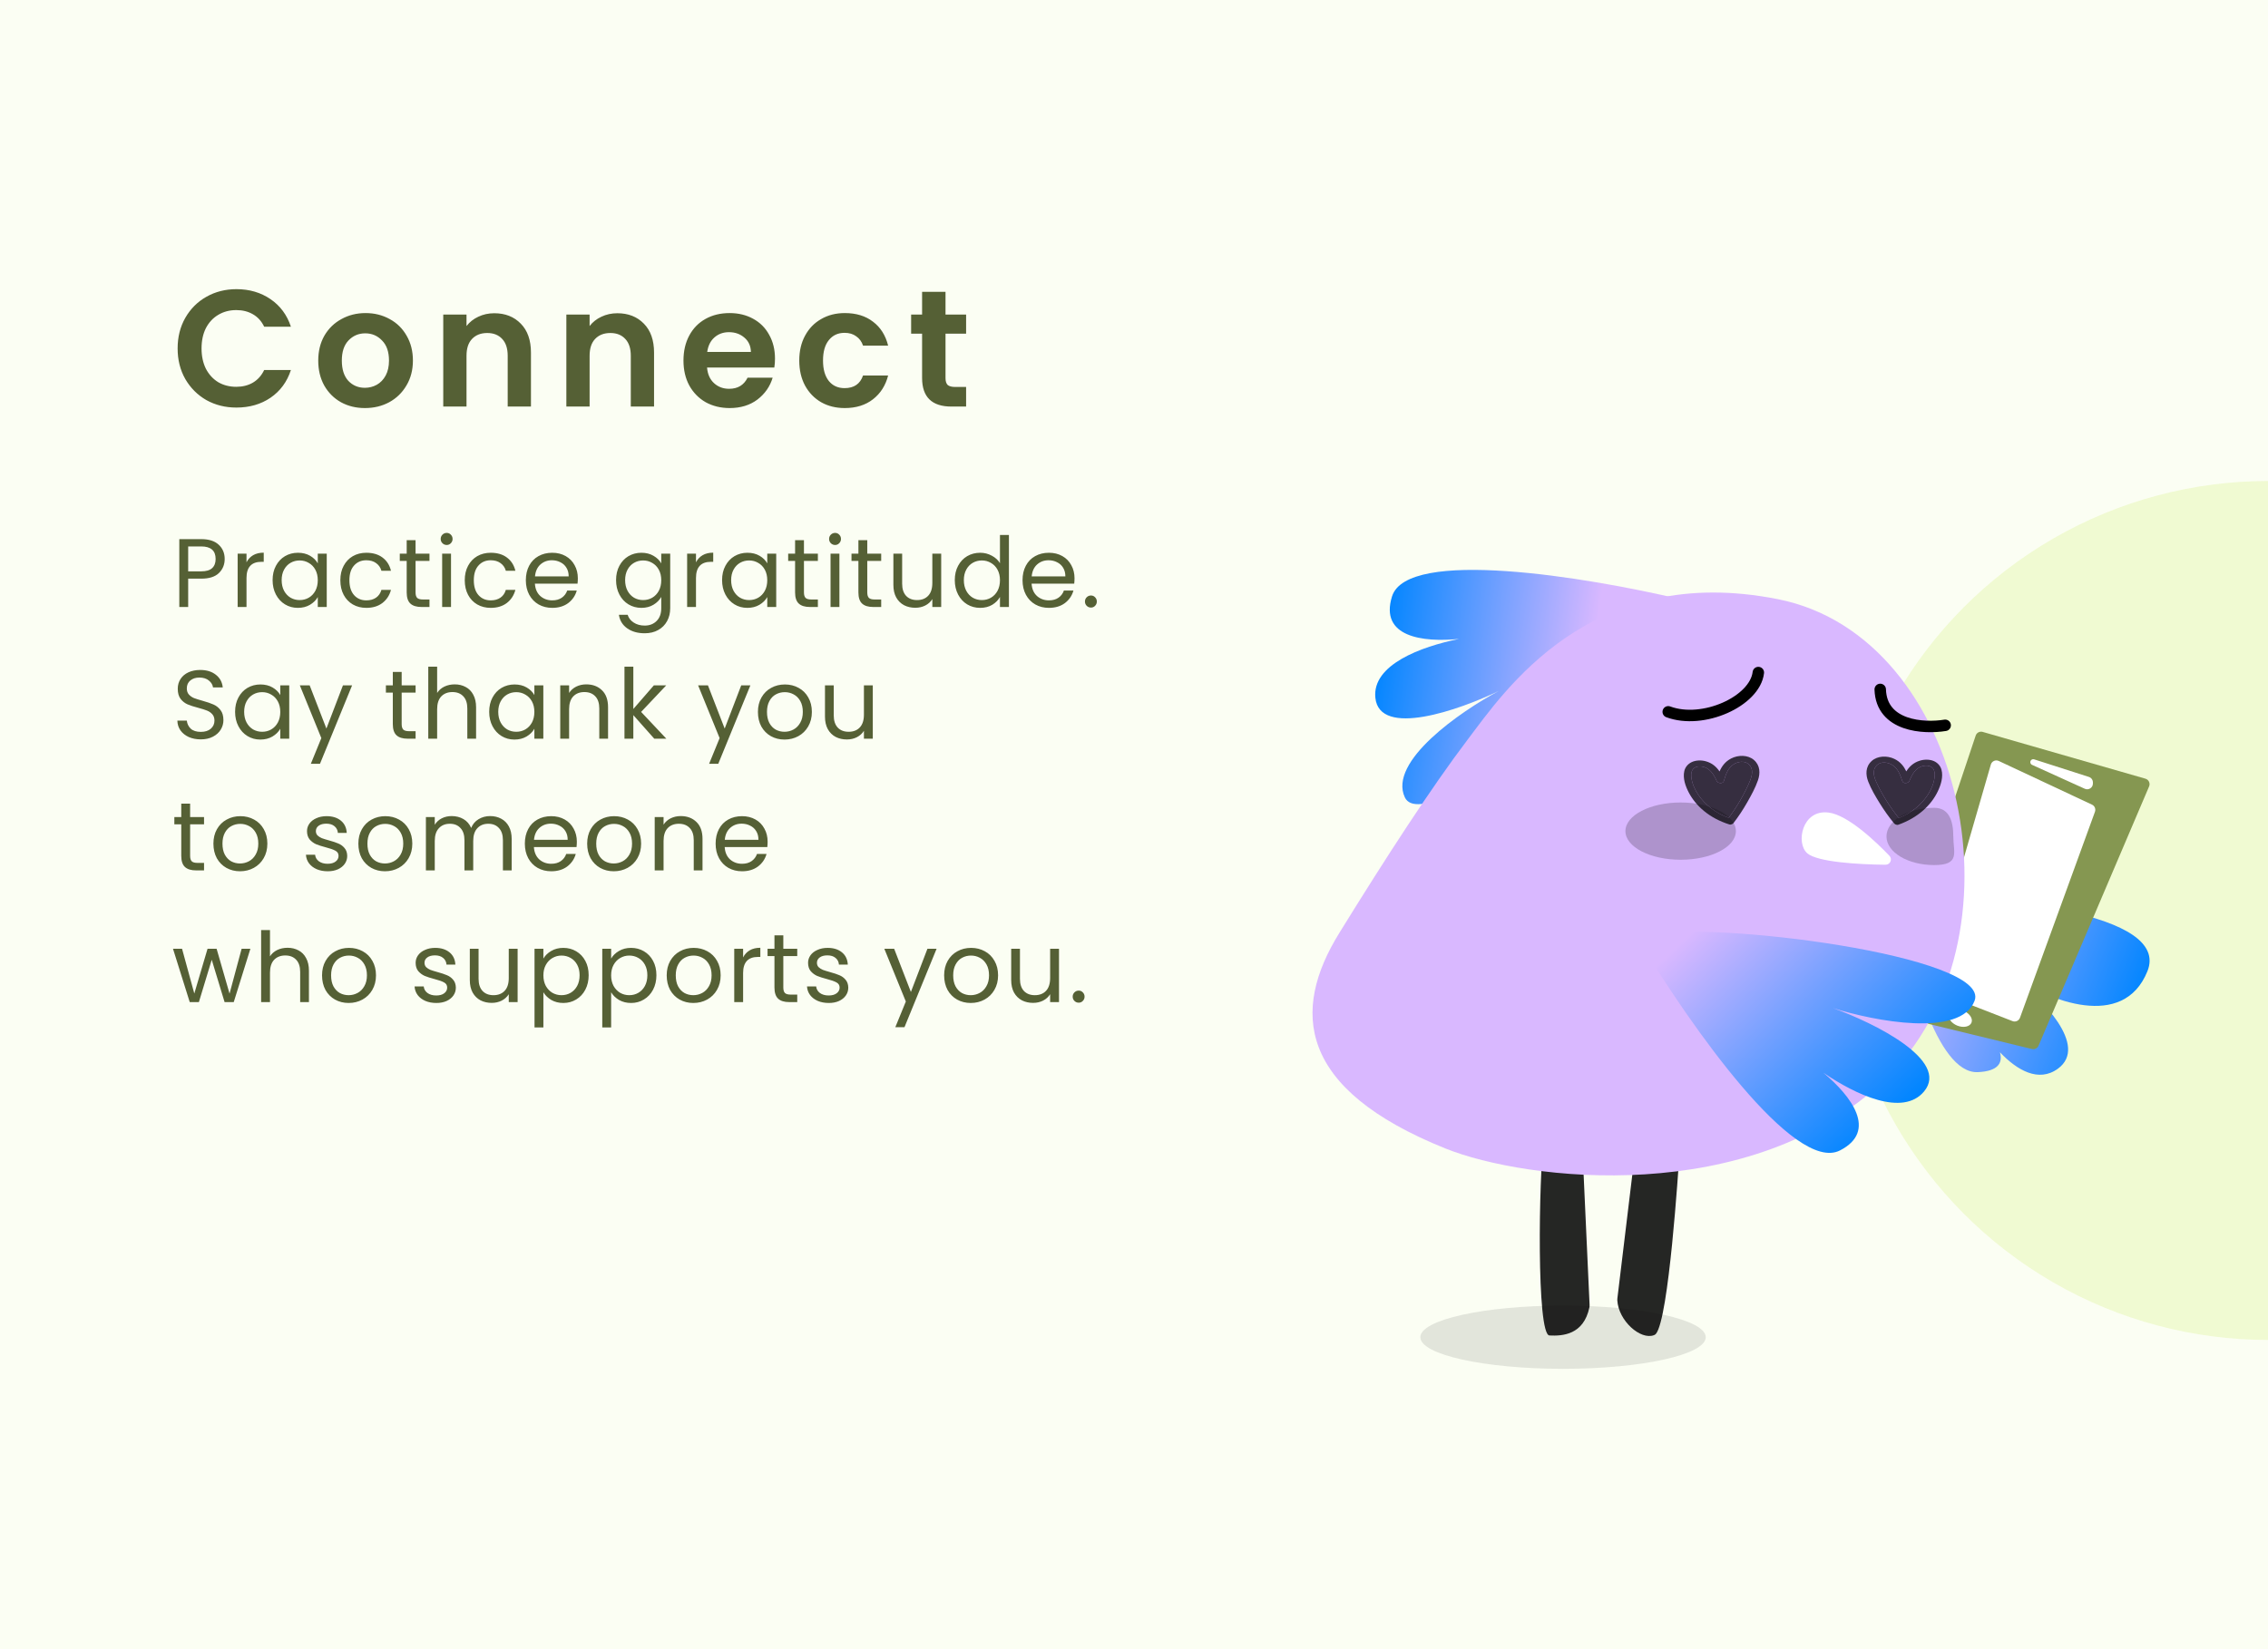
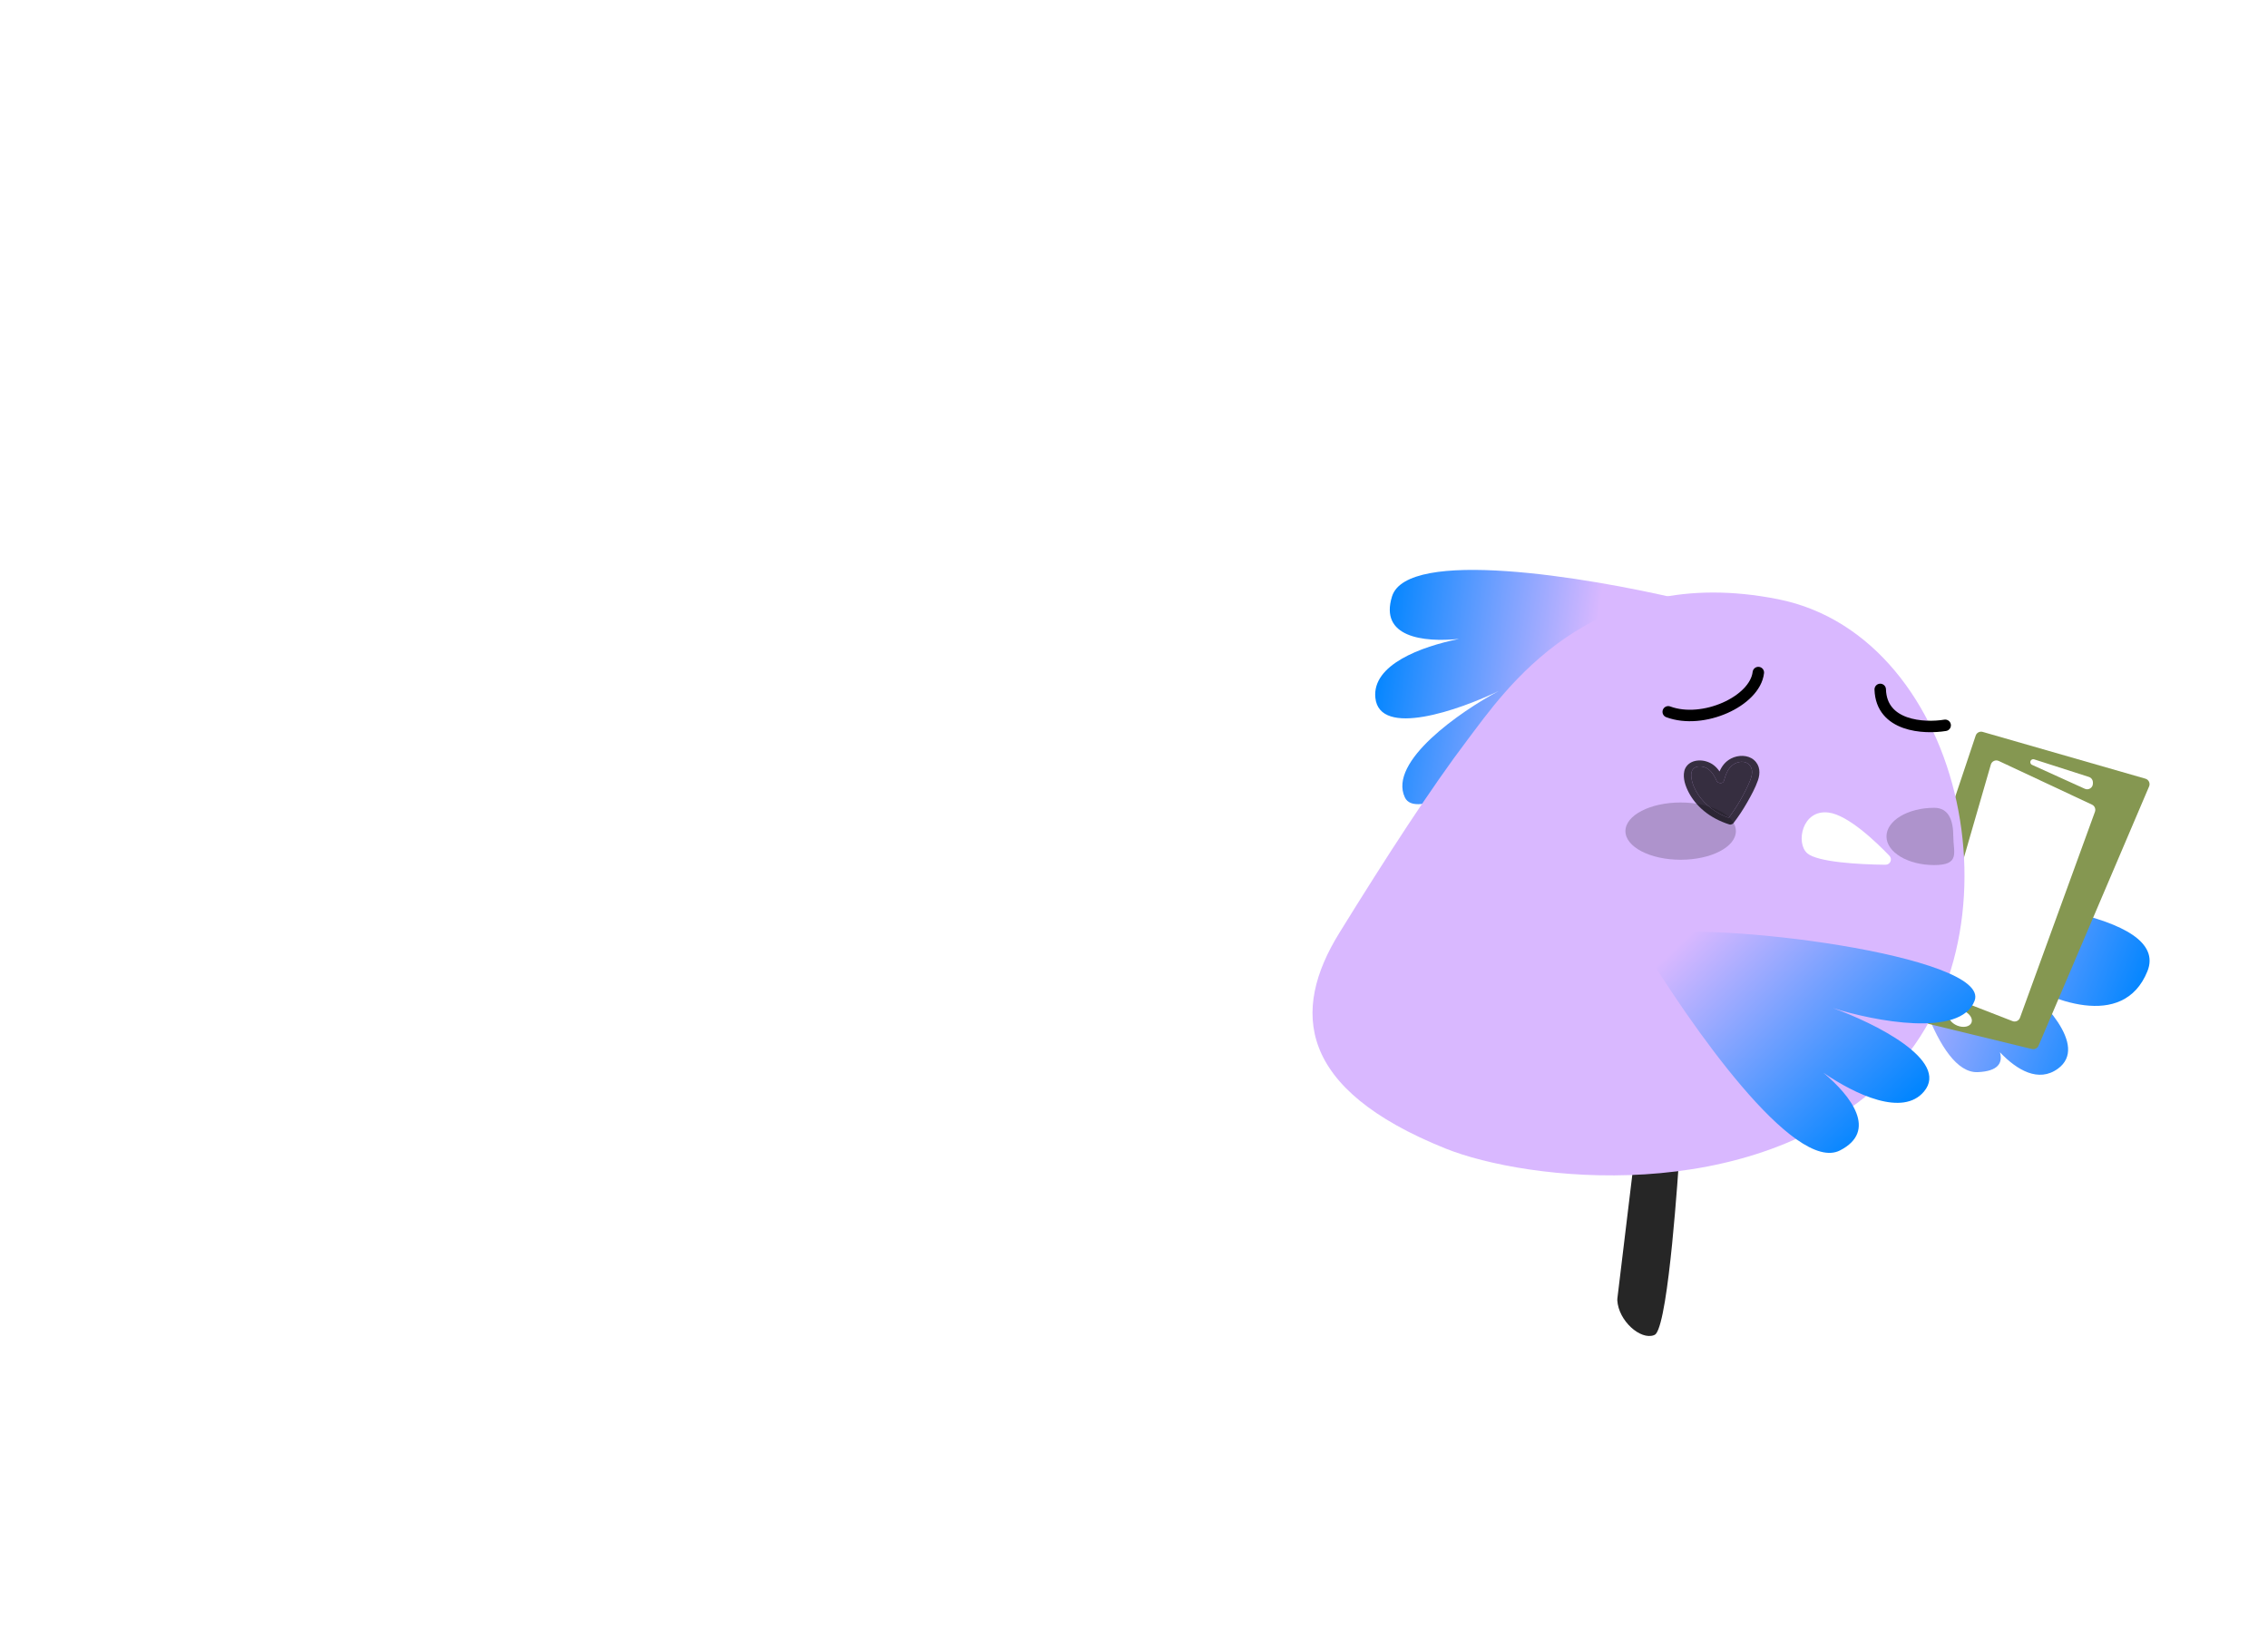
<svg xmlns="http://www.w3.org/2000/svg" width="396" height="288" viewBox="0 0 396 288" fill="none">
  <g clip-path="url(#clip0_3212_54538)">
    <rect width="396" height="288" fill="white" />
    <g clip-path="url(#clip1_3212_54538)">
      <rect width="396" height="288" fill="white" />
      <rect width="396" height="288" fill="#D6F284" fill-opacity="0.1" />
      <circle opacity="0.3" cx="396" cy="159" r="75" fill="#D6F284" />
      <path d="M31.015 60.85C31.015 58.859 31.46 57.08 32.349 55.514C33.258 53.929 34.485 52.701 36.032 51.831C37.598 50.942 39.348 50.497 41.281 50.497C43.543 50.497 45.525 51.077 47.226 52.237C48.927 53.397 50.116 55.002 50.793 57.051H46.124C45.66 56.084 45.003 55.359 44.152 54.876C43.321 54.393 42.354 54.151 41.252 54.151C40.073 54.151 39.019 54.431 38.091 54.992C37.182 55.533 36.467 56.307 35.945 57.312C35.442 58.317 35.191 59.497 35.191 60.85C35.191 62.184 35.442 63.363 35.945 64.388C36.467 65.393 37.182 66.176 38.091 66.737C39.019 67.278 40.073 67.549 41.252 67.549C42.354 67.549 43.321 67.307 44.152 66.824C45.003 66.321 45.66 65.587 46.124 64.62H50.793C50.116 66.689 48.927 68.303 47.226 69.463C45.544 70.604 43.562 71.174 41.281 71.174C39.348 71.174 37.598 70.739 36.032 69.869C34.485 68.98 33.258 67.752 32.349 66.186C31.46 64.62 31.015 62.841 31.015 60.85ZM63.715 71.261C62.168 71.261 60.776 70.923 59.539 70.246C58.301 69.55 57.325 68.574 56.61 67.317C55.914 66.06 55.566 64.61 55.566 62.967C55.566 61.324 55.923 59.874 56.639 58.617C57.373 57.36 58.369 56.394 59.626 55.717C60.882 55.021 62.284 54.673 63.831 54.673C65.377 54.673 66.779 55.021 68.036 55.717C69.292 56.394 70.278 57.36 70.994 58.617C71.728 59.874 72.096 61.324 72.096 62.967C72.096 64.61 71.719 66.06 70.965 67.317C70.23 68.574 69.225 69.55 67.949 70.246C66.692 70.923 65.281 71.261 63.715 71.261ZM63.715 67.723C64.449 67.723 65.136 67.549 65.774 67.201C66.431 66.834 66.953 66.292 67.34 65.577C67.726 64.862 67.92 63.992 67.92 62.967C67.92 61.44 67.514 60.27 66.702 59.458C65.909 58.627 64.933 58.211 63.773 58.211C62.613 58.211 61.636 58.627 60.844 59.458C60.07 60.27 59.684 61.44 59.684 62.967C59.684 64.494 60.061 65.674 60.815 66.505C61.588 67.317 62.555 67.723 63.715 67.723ZM86.297 54.702C88.211 54.702 89.758 55.311 90.937 56.529C92.116 57.728 92.706 59.41 92.706 61.575V71H88.646V62.126C88.646 60.85 88.327 59.874 87.689 59.197C87.051 58.501 86.181 58.153 85.079 58.153C83.958 58.153 83.068 58.501 82.411 59.197C81.773 59.874 81.454 60.85 81.454 62.126V71H77.394V54.934H81.454V56.935C81.995 56.239 82.682 55.698 83.513 55.311C84.364 54.905 85.292 54.702 86.297 54.702ZM107.79 54.702C109.704 54.702 111.25 55.311 112.43 56.529C113.609 57.728 114.199 59.41 114.199 61.575V71H110.139V62.126C110.139 60.85 109.82 59.874 109.182 59.197C108.544 58.501 107.674 58.153 106.572 58.153C105.45 58.153 104.561 58.501 103.904 59.197C103.266 59.874 102.947 60.85 102.947 62.126V71H98.887V54.934H102.947V56.935C103.488 56.239 104.174 55.698 105.006 55.311C105.856 54.905 106.784 54.702 107.79 54.702ZM135.315 62.619C135.315 63.199 135.276 63.721 135.199 64.185H123.454C123.55 65.345 123.956 66.254 124.672 66.911C125.387 67.568 126.267 67.897 127.311 67.897C128.819 67.897 129.892 67.249 130.53 65.954H134.909C134.445 67.501 133.555 68.777 132.241 69.782C130.926 70.768 129.312 71.261 127.398 71.261C125.851 71.261 124.459 70.923 123.222 70.246C122.004 69.55 121.047 68.574 120.351 67.317C119.674 66.06 119.336 64.61 119.336 62.967C119.336 61.304 119.674 59.845 120.351 58.588C121.027 57.331 121.975 56.365 123.193 55.688C124.411 55.011 125.812 54.673 127.398 54.673C128.925 54.673 130.288 55.002 131.487 55.659C132.705 56.316 133.642 57.254 134.3 58.472C134.976 59.671 135.315 61.053 135.315 62.619ZM131.11 61.459C131.09 60.415 130.713 59.584 129.979 58.965C129.244 58.327 128.345 58.008 127.282 58.008C126.276 58.008 125.426 58.317 124.73 58.936C124.053 59.535 123.637 60.376 123.483 61.459H131.11ZM139.554 62.967C139.554 61.304 139.892 59.854 140.569 58.617C141.246 57.36 142.183 56.394 143.382 55.717C144.581 55.021 145.953 54.673 147.5 54.673C149.491 54.673 151.135 55.176 152.43 56.181C153.745 57.167 154.624 58.559 155.069 60.357H150.69C150.458 59.661 150.062 59.12 149.501 58.733C148.96 58.327 148.283 58.124 147.471 58.124C146.311 58.124 145.393 58.549 144.716 59.4C144.039 60.231 143.701 61.42 143.701 62.967C143.701 64.494 144.039 65.683 144.716 66.534C145.393 67.365 146.311 67.781 147.471 67.781C149.114 67.781 150.187 67.046 150.69 65.577H155.069C154.624 67.317 153.745 68.699 152.43 69.724C151.115 70.749 149.472 71.261 147.5 71.261C145.953 71.261 144.581 70.923 143.382 70.246C142.183 69.55 141.246 68.583 140.569 67.346C139.892 66.089 139.554 64.63 139.554 62.967ZM165.09 58.269V66.041C165.09 66.582 165.216 66.979 165.467 67.23C165.738 67.462 166.183 67.578 166.801 67.578H168.686V71H166.134C162.712 71 161.001 69.337 161.001 66.012V58.269H159.087V54.934H161.001V50.961H165.09V54.934H168.686V58.269H165.09Z" fill="#556035" />
      <path d="M39.231 97.619C39.231 98.605 38.891 99.427 38.211 100.084C37.542 100.73 36.517 101.053 35.134 101.053H32.856V106H31.309V94.151H35.134C36.471 94.151 37.486 94.474 38.177 95.12C38.88 95.766 39.231 96.599 39.231 97.619ZM35.134 99.778C35.995 99.778 36.63 99.591 37.038 99.217C37.446 98.843 37.65 98.31 37.65 97.619C37.65 96.157 36.811 95.426 35.134 95.426H32.856V99.778H35.134ZM43.041 98.197C43.313 97.664 43.698 97.251 44.197 96.956C44.707 96.661 45.324 96.514 46.05 96.514V98.112H45.642C43.908 98.112 43.041 99.053 43.041 100.934V106H41.494V96.684H43.041V98.197ZM47.597 101.308C47.597 100.356 47.79 99.523 48.175 98.809C48.561 98.084 49.088 97.523 49.757 97.126C50.437 96.729 51.19 96.531 52.017 96.531C52.834 96.531 53.542 96.707 54.142 97.058C54.743 97.409 55.191 97.851 55.486 98.384V96.684H57.05V106H55.486V104.266C55.179 104.81 54.721 105.263 54.108 105.626C53.508 105.977 52.805 106.153 52.001 106.153C51.173 106.153 50.425 105.949 49.757 105.541C49.088 105.133 48.561 104.561 48.175 103.824C47.79 103.087 47.597 102.249 47.597 101.308ZM55.486 101.325C55.486 100.622 55.344 100.01 55.06 99.489C54.777 98.968 54.392 98.571 53.904 98.299C53.428 98.016 52.901 97.874 52.324 97.874C51.745 97.874 51.218 98.01 50.742 98.282C50.267 98.554 49.887 98.951 49.603 99.472C49.32 99.993 49.178 100.605 49.178 101.308C49.178 102.022 49.32 102.645 49.603 103.178C49.887 103.699 50.267 104.102 50.742 104.385C51.218 104.657 51.745 104.793 52.324 104.793C52.901 104.793 53.428 104.657 53.904 104.385C54.392 104.102 54.777 103.699 55.06 103.178C55.344 102.645 55.486 102.028 55.486 101.325ZM59.426 101.325C59.426 100.362 59.618 99.523 60.004 98.809C60.389 98.084 60.922 97.523 61.602 97.126C62.293 96.729 63.081 96.531 63.965 96.531C65.109 96.531 66.05 96.809 66.787 97.364C67.535 97.919 68.028 98.69 68.266 99.676H66.6C66.441 99.109 66.129 98.662 65.665 98.333C65.212 98.004 64.645 97.84 63.965 97.84C63.081 97.84 62.367 98.146 61.823 98.758C61.279 99.359 61.007 100.214 61.007 101.325C61.007 102.447 61.279 103.314 61.823 103.926C62.367 104.538 63.081 104.844 63.965 104.844C64.645 104.844 65.212 104.685 65.665 104.368C66.118 104.051 66.43 103.597 66.6 103.008H68.266C68.016 103.96 67.518 104.725 66.77 105.303C66.022 105.87 65.087 106.153 63.965 106.153C63.081 106.153 62.293 105.955 61.602 105.558C60.922 105.161 60.389 104.6 60.004 103.875C59.618 103.15 59.426 102.3 59.426 101.325ZM72.557 97.959V103.45C72.557 103.903 72.653 104.226 72.846 104.419C73.039 104.6 73.373 104.691 73.849 104.691H74.988V106H73.594C72.733 106 72.087 105.802 71.656 105.405C71.225 105.008 71.01 104.357 71.01 103.45V97.959H69.803V96.684H71.01V94.338H72.557V96.684H74.988V97.959H72.557ZM78.001 95.171C77.707 95.171 77.457 95.069 77.253 94.865C77.049 94.661 76.947 94.412 76.947 94.117C76.947 93.822 77.049 93.573 77.253 93.369C77.457 93.165 77.707 93.063 78.001 93.063C78.285 93.063 78.523 93.165 78.715 93.369C78.919 93.573 79.021 93.822 79.021 94.117C79.021 94.412 78.919 94.661 78.715 94.865C78.523 95.069 78.285 95.171 78.001 95.171ZM78.749 96.684V106H77.202V96.684H78.749ZM81.148 101.325C81.148 100.362 81.341 99.523 81.726 98.809C82.111 98.084 82.644 97.523 83.324 97.126C84.015 96.729 84.803 96.531 85.687 96.531C86.832 96.531 87.772 96.809 88.509 97.364C89.257 97.919 89.75 98.69 89.988 99.676H88.322C88.163 99.109 87.852 98.662 87.387 98.333C86.934 98.004 86.367 97.84 85.687 97.84C84.803 97.84 84.089 98.146 83.545 98.758C83.001 99.359 82.729 100.214 82.729 101.325C82.729 102.447 83.001 103.314 83.545 103.926C84.089 104.538 84.803 104.844 85.687 104.844C86.367 104.844 86.934 104.685 87.387 104.368C87.84 104.051 88.152 103.597 88.322 103.008H89.988C89.739 103.96 89.24 104.725 88.492 105.303C87.744 105.87 86.809 106.153 85.687 106.153C84.803 106.153 84.015 105.955 83.324 105.558C82.644 105.161 82.111 104.6 81.726 103.875C81.341 103.15 81.148 102.3 81.148 101.325ZM100.892 100.985C100.892 101.28 100.875 101.591 100.841 101.92H93.395C93.452 102.838 93.763 103.558 94.33 104.079C94.908 104.589 95.605 104.844 96.421 104.844C97.09 104.844 97.645 104.691 98.087 104.385C98.54 104.068 98.858 103.648 99.039 103.127H100.705C100.456 104.022 99.957 104.753 99.209 105.32C98.461 105.875 97.532 106.153 96.421 106.153C95.537 106.153 94.744 105.955 94.041 105.558C93.35 105.161 92.806 104.6 92.409 103.875C92.013 103.138 91.814 102.288 91.814 101.325C91.814 100.362 92.007 99.517 92.392 98.792C92.778 98.067 93.316 97.511 94.007 97.126C94.71 96.729 95.514 96.531 96.421 96.531C97.305 96.531 98.087 96.724 98.767 97.109C99.447 97.494 99.969 98.027 100.331 98.707C100.705 99.376 100.892 100.135 100.892 100.985ZM99.294 100.662C99.294 100.073 99.164 99.568 98.903 99.149C98.642 98.718 98.285 98.395 97.832 98.18C97.39 97.953 96.897 97.84 96.353 97.84C95.571 97.84 94.903 98.089 94.347 98.588C93.803 99.087 93.492 99.778 93.412 100.662H99.294ZM111.988 96.531C112.793 96.531 113.496 96.707 114.096 97.058C114.708 97.409 115.162 97.851 115.456 98.384V96.684H117.02V106.204C117.02 107.054 116.839 107.808 116.476 108.465C116.114 109.134 115.592 109.655 114.912 110.029C114.244 110.403 113.462 110.59 112.566 110.59C111.342 110.59 110.322 110.301 109.506 109.723C108.69 109.145 108.209 108.357 108.061 107.36H109.591C109.761 107.927 110.113 108.38 110.645 108.72C111.178 109.071 111.818 109.247 112.566 109.247C113.416 109.247 114.108 108.981 114.64 108.448C115.184 107.915 115.456 107.167 115.456 106.204V104.249C115.15 104.793 114.697 105.246 114.096 105.609C113.496 105.972 112.793 106.153 111.988 106.153C111.161 106.153 110.407 105.949 109.727 105.541C109.059 105.133 108.532 104.561 108.146 103.824C107.761 103.087 107.568 102.249 107.568 101.308C107.568 100.356 107.761 99.523 108.146 98.809C108.532 98.084 109.059 97.523 109.727 97.126C110.407 96.729 111.161 96.531 111.988 96.531ZM115.456 101.325C115.456 100.622 115.315 100.01 115.031 99.489C114.748 98.968 114.363 98.571 113.875 98.299C113.399 98.016 112.872 97.874 112.294 97.874C111.716 97.874 111.189 98.01 110.713 98.282C110.237 98.554 109.858 98.951 109.574 99.472C109.291 99.993 109.149 100.605 109.149 101.308C109.149 102.022 109.291 102.645 109.574 103.178C109.858 103.699 110.237 104.102 110.713 104.385C111.189 104.657 111.716 104.793 112.294 104.793C112.872 104.793 113.399 104.657 113.875 104.385C114.363 104.102 114.748 103.699 115.031 103.178C115.315 102.645 115.456 102.028 115.456 101.325ZM121.522 98.197C121.794 97.664 122.179 97.251 122.678 96.956C123.188 96.661 123.805 96.514 124.531 96.514V98.112H124.123C122.389 98.112 121.522 99.053 121.522 100.934V106H119.975V96.684H121.522V98.197ZM126.078 101.308C126.078 100.356 126.271 99.523 126.656 98.809C127.042 98.084 127.569 97.523 128.237 97.126C128.917 96.729 129.671 96.531 130.498 96.531C131.314 96.531 132.023 96.707 132.623 97.058C133.224 97.409 133.672 97.851 133.966 98.384V96.684H135.53V106H133.966V104.266C133.66 104.81 133.201 105.263 132.589 105.626C131.989 105.977 131.286 106.153 130.481 106.153C129.654 106.153 128.906 105.949 128.237 105.541C127.569 105.133 127.042 104.561 126.656 103.824C126.271 103.087 126.078 102.249 126.078 101.308ZM133.966 101.325C133.966 100.622 133.825 100.01 133.541 99.489C133.258 98.968 132.873 98.571 132.385 98.299C131.909 98.016 131.382 97.874 130.804 97.874C130.226 97.874 129.699 98.01 129.223 98.282C128.747 98.554 128.368 98.951 128.084 99.472C127.801 99.993 127.659 100.605 127.659 101.308C127.659 102.022 127.801 102.645 128.084 103.178C128.368 103.699 128.747 104.102 129.223 104.385C129.699 104.657 130.226 104.793 130.804 104.793C131.382 104.793 131.909 104.657 132.385 104.385C132.873 104.102 133.258 103.699 133.541 103.178C133.825 102.645 133.966 102.028 133.966 101.325ZM140.372 97.959V103.45C140.372 103.903 140.468 104.226 140.661 104.419C140.853 104.6 141.188 104.691 141.664 104.691H142.803V106H141.409C140.547 106 139.901 105.802 139.471 105.405C139.04 105.008 138.825 104.357 138.825 103.45V97.959H137.618V96.684H138.825V94.338H140.372V96.684H142.803V97.959H140.372ZM145.816 95.171C145.521 95.171 145.272 95.069 145.068 94.865C144.864 94.661 144.762 94.412 144.762 94.117C144.762 93.822 144.864 93.573 145.068 93.369C145.272 93.165 145.521 93.063 145.816 93.063C146.099 93.063 146.337 93.165 146.53 93.369C146.734 93.573 146.836 93.822 146.836 94.117C146.836 94.412 146.734 94.661 146.53 94.865C146.337 95.069 146.099 95.171 145.816 95.171ZM146.564 96.684V106H145.017V96.684H146.564ZM151.428 97.959V103.45C151.428 103.903 151.524 104.226 151.717 104.419C151.909 104.6 152.244 104.691 152.72 104.691H153.859V106H152.465C151.603 106 150.957 105.802 150.527 105.405C150.096 105.008 149.881 104.357 149.881 103.45V97.959H148.674V96.684H149.881V94.338H151.428V96.684H153.859V97.959H151.428ZM164.335 96.684V106H162.788V104.623C162.493 105.099 162.08 105.473 161.547 105.745C161.026 106.006 160.448 106.136 159.813 106.136C159.088 106.136 158.436 105.989 157.858 105.694C157.28 105.388 156.821 104.935 156.481 104.334C156.152 103.733 155.988 103.002 155.988 102.141V96.684H157.518V101.937C157.518 102.855 157.75 103.563 158.215 104.062C158.68 104.549 159.314 104.793 160.119 104.793C160.946 104.793 161.598 104.538 162.074 104.028C162.55 103.518 162.788 102.776 162.788 101.801V96.684H164.335ZM166.709 101.308C166.709 100.356 166.902 99.523 167.287 98.809C167.672 98.084 168.199 97.523 168.868 97.126C169.548 96.729 170.307 96.531 171.146 96.531C171.871 96.531 172.546 96.701 173.169 97.041C173.792 97.37 174.268 97.806 174.597 98.35V93.42H176.161V106H174.597V104.249C174.291 104.804 173.838 105.263 173.237 105.626C172.636 105.977 171.934 106.153 171.129 106.153C170.302 106.153 169.548 105.949 168.868 105.541C168.199 105.133 167.672 104.561 167.287 103.824C166.902 103.087 166.709 102.249 166.709 101.308ZM174.597 101.325C174.597 100.622 174.455 100.01 174.172 99.489C173.889 98.968 173.503 98.571 173.016 98.299C172.54 98.016 172.013 97.874 171.435 97.874C170.857 97.874 170.33 98.01 169.854 98.282C169.378 98.554 168.998 98.951 168.715 99.472C168.432 99.993 168.29 100.605 168.29 101.308C168.29 102.022 168.432 102.645 168.715 103.178C168.998 103.699 169.378 104.102 169.854 104.385C170.33 104.657 170.857 104.793 171.435 104.793C172.013 104.793 172.54 104.657 173.016 104.385C173.503 104.102 173.889 103.699 174.172 103.178C174.455 102.645 174.597 102.028 174.597 101.325ZM187.615 100.985C187.615 101.28 187.598 101.591 187.564 101.92H180.118C180.175 102.838 180.487 103.558 181.053 104.079C181.631 104.589 182.328 104.844 183.144 104.844C183.813 104.844 184.368 104.691 184.81 104.385C185.264 104.068 185.581 103.648 185.762 103.127H187.428C187.179 104.022 186.68 104.753 185.932 105.32C185.184 105.875 184.255 106.153 183.144 106.153C182.26 106.153 181.467 105.955 180.764 105.558C180.073 105.161 179.529 104.6 179.132 103.875C178.736 103.138 178.537 102.288 178.537 101.325C178.537 100.362 178.73 99.517 179.115 98.792C179.501 98.067 180.039 97.511 180.73 97.126C181.433 96.729 182.238 96.531 183.144 96.531C184.028 96.531 184.81 96.724 185.49 97.109C186.17 97.494 186.692 98.027 187.054 98.707C187.428 99.376 187.615 100.135 187.615 100.985ZM186.017 100.662C186.017 100.073 185.887 99.568 185.626 99.149C185.366 98.718 185.009 98.395 184.555 98.18C184.113 97.953 183.62 97.84 183.076 97.84C182.294 97.84 181.626 98.089 181.07 98.588C180.526 99.087 180.215 99.778 180.135 100.662H186.017ZM190.49 106.102C190.196 106.102 189.946 106 189.742 105.796C189.538 105.592 189.436 105.343 189.436 105.048C189.436 104.753 189.538 104.504 189.742 104.3C189.946 104.096 190.196 103.994 190.49 103.994C190.774 103.994 191.012 104.096 191.204 104.3C191.408 104.504 191.51 104.753 191.51 105.048C191.51 105.343 191.408 105.592 191.204 105.796C191.012 106 190.774 106.102 190.49 106.102ZM35.066 129.119C34.284 129.119 33.581 128.983 32.958 128.711C32.346 128.428 31.864 128.042 31.513 127.555C31.162 127.056 30.98 126.484 30.969 125.838H32.618C32.675 126.393 32.901 126.864 33.298 127.249C33.706 127.623 34.295 127.81 35.066 127.81C35.803 127.81 36.381 127.629 36.8 127.266C37.231 126.892 37.446 126.416 37.446 125.838C37.446 125.385 37.321 125.016 37.072 124.733C36.823 124.45 36.511 124.234 36.137 124.087C35.763 123.94 35.259 123.781 34.624 123.611C33.842 123.407 33.213 123.203 32.737 122.999C32.272 122.795 31.87 122.478 31.53 122.047C31.201 121.605 31.037 121.016 31.037 120.279C31.037 119.633 31.201 119.061 31.53 118.562C31.859 118.063 32.318 117.678 32.907 117.406C33.508 117.134 34.193 116.998 34.964 116.998C36.075 116.998 36.981 117.276 37.684 117.831C38.398 118.386 38.8 119.123 38.891 120.041H37.191C37.134 119.588 36.896 119.191 36.477 118.851C36.058 118.5 35.502 118.324 34.811 118.324C34.165 118.324 33.638 118.494 33.23 118.834C32.822 119.163 32.618 119.627 32.618 120.228C32.618 120.659 32.737 121.01 32.975 121.282C33.224 121.554 33.525 121.764 33.876 121.911C34.239 122.047 34.743 122.206 35.389 122.387C36.171 122.602 36.8 122.818 37.276 123.033C37.752 123.237 38.16 123.56 38.5 124.002C38.84 124.433 39.01 125.022 39.01 125.77C39.01 126.348 38.857 126.892 38.551 127.402C38.245 127.912 37.792 128.326 37.191 128.643C36.59 128.96 35.882 129.119 35.066 129.119ZM41.048 124.308C41.048 123.356 41.241 122.523 41.627 121.809C42.012 121.084 42.539 120.523 43.208 120.126C43.888 119.729 44.641 119.531 45.468 119.531C46.285 119.531 46.993 119.707 47.593 120.058C48.194 120.409 48.642 120.851 48.937 121.384V119.684H50.501V129H48.937V127.266C48.63 127.81 48.172 128.263 47.559 128.626C46.959 128.977 46.256 129.153 45.452 129.153C44.624 129.153 43.876 128.949 43.208 128.541C42.539 128.133 42.012 127.561 41.627 126.824C41.241 126.087 41.048 125.249 41.048 124.308ZM48.937 124.325C48.937 123.622 48.795 123.01 48.511 122.489C48.228 121.968 47.843 121.571 47.355 121.299C46.88 121.016 46.352 120.874 45.775 120.874C45.197 120.874 44.669 121.01 44.194 121.282C43.718 121.554 43.338 121.951 43.054 122.472C42.771 122.993 42.63 123.605 42.63 124.308C42.63 125.022 42.771 125.645 43.054 126.178C43.338 126.699 43.718 127.102 44.194 127.385C44.669 127.657 45.197 127.793 45.775 127.793C46.352 127.793 46.88 127.657 47.355 127.385C47.843 127.102 48.228 126.699 48.511 126.178C48.795 125.645 48.937 125.028 48.937 124.325ZM61.479 119.684L55.869 133.386H54.271L56.107 128.898L52.35 119.684H54.067L56.991 127.232L59.881 119.684H61.479ZM70.133 120.959V126.45C70.133 126.903 70.23 127.226 70.422 127.419C70.615 127.6 70.949 127.691 71.425 127.691H72.564V129H71.17C70.309 129 69.663 128.802 69.232 128.405C68.802 128.008 68.586 127.357 68.586 126.45V120.959H67.379V119.684H68.586V117.338H70.133V119.684H72.564V120.959H70.133ZM79.403 119.514C80.105 119.514 80.74 119.667 81.306 119.973C81.873 120.268 82.315 120.715 82.632 121.316C82.961 121.917 83.126 122.648 83.126 123.509V129H81.596V123.73C81.596 122.801 81.363 122.092 80.898 121.605C80.434 121.106 79.799 120.857 78.995 120.857C78.178 120.857 77.527 121.112 77.04 121.622C76.564 122.132 76.326 122.874 76.326 123.849V129H74.778V116.42H76.326V121.01C76.632 120.534 77.051 120.166 77.584 119.905C78.127 119.644 78.734 119.514 79.403 119.514ZM85.415 124.308C85.415 123.356 85.607 122.523 85.993 121.809C86.378 121.084 86.905 120.523 87.574 120.126C88.254 119.729 89.007 119.531 89.835 119.531C90.651 119.531 91.359 119.707 91.96 120.058C92.56 120.409 93.008 120.851 93.303 121.384V119.684H94.867V129H93.303V127.266C92.997 127.81 92.538 128.263 91.926 128.626C91.325 128.977 90.622 129.153 89.818 129.153C88.99 129.153 88.242 128.949 87.574 128.541C86.905 128.133 86.378 127.561 85.993 126.824C85.607 126.087 85.415 125.249 85.415 124.308ZM93.303 124.325C93.303 123.622 93.161 123.01 92.878 122.489C92.594 121.968 92.209 121.571 91.722 121.299C91.246 121.016 90.719 120.874 90.141 120.874C89.563 120.874 89.036 121.01 88.56 121.282C88.084 121.554 87.704 121.951 87.421 122.472C87.137 122.993 86.996 123.605 86.996 124.308C86.996 125.022 87.137 125.645 87.421 126.178C87.704 126.699 88.084 127.102 88.56 127.385C89.036 127.657 89.563 127.793 90.141 127.793C90.719 127.793 91.246 127.657 91.722 127.385C92.209 127.102 92.594 126.699 92.878 126.178C93.161 125.645 93.303 125.028 93.303 124.325ZM102.36 119.514C103.493 119.514 104.411 119.86 105.114 120.551C105.817 121.231 106.168 122.217 106.168 123.509V129H104.638V123.73C104.638 122.801 104.406 122.092 103.941 121.605C103.476 121.106 102.842 120.857 102.037 120.857C101.221 120.857 100.569 121.112 100.082 121.622C99.606 122.132 99.368 122.874 99.368 123.849V129H97.821V119.684H99.368V121.01C99.674 120.534 100.088 120.166 100.609 119.905C101.142 119.644 101.725 119.514 102.36 119.514ZM114.237 129L110.582 124.886V129H109.035V116.42H110.582V123.815L114.169 119.684H116.328L111.942 124.325L116.345 129H114.237ZM131.02 119.684L125.41 133.386H123.812L125.648 128.898L121.891 119.684H123.608L126.532 127.232L129.422 119.684H131.02ZM136.978 129.153C136.106 129.153 135.312 128.955 134.598 128.558C133.896 128.161 133.34 127.6 132.932 126.875C132.536 126.138 132.337 125.288 132.337 124.325C132.337 123.373 132.541 122.534 132.949 121.809C133.369 121.072 133.935 120.511 134.649 120.126C135.363 119.729 136.162 119.531 137.046 119.531C137.93 119.531 138.729 119.729 139.443 120.126C140.157 120.511 140.718 121.067 141.126 121.792C141.546 122.517 141.755 123.362 141.755 124.325C141.755 125.288 141.54 126.138 141.109 126.875C140.69 127.6 140.118 128.161 139.392 128.558C138.667 128.955 137.862 129.153 136.978 129.153ZM136.978 127.793C137.534 127.793 138.055 127.663 138.542 127.402C139.03 127.141 139.421 126.75 139.715 126.229C140.021 125.708 140.174 125.073 140.174 124.325C140.174 123.577 140.027 122.942 139.732 122.421C139.438 121.9 139.052 121.514 138.576 121.265C138.1 121.004 137.585 120.874 137.029 120.874C136.463 120.874 135.941 121.004 135.465 121.265C135.001 121.514 134.627 121.9 134.343 122.421C134.06 122.942 133.918 123.577 133.918 124.325C133.918 125.084 134.054 125.725 134.326 126.246C134.61 126.767 134.984 127.158 135.448 127.419C135.913 127.668 136.423 127.793 136.978 127.793ZM152.391 119.684V129H150.844V127.623C150.55 128.099 150.136 128.473 149.603 128.745C149.082 129.006 148.504 129.136 147.869 129.136C147.144 129.136 146.492 128.989 145.914 128.694C145.336 128.388 144.877 127.935 144.537 127.334C144.209 126.733 144.044 126.002 144.044 125.141V119.684H145.574V124.937C145.574 125.855 145.807 126.563 146.271 127.062C146.736 127.549 147.371 127.793 148.175 127.793C149.003 127.793 149.654 127.538 150.13 127.028C150.606 126.518 150.844 125.776 150.844 124.801V119.684H152.391ZM33.196 143.959V149.45C33.196 149.903 33.292 150.226 33.485 150.419C33.678 150.6 34.012 150.691 34.488 150.691H35.627V152H34.233C33.372 152 32.726 151.802 32.295 151.405C31.864 151.008 31.649 150.357 31.649 149.45V143.959H30.442V142.684H31.649V140.338H33.196V142.684H35.627V143.959H33.196ZM41.904 152.153C41.032 152.153 40.238 151.955 39.524 151.558C38.822 151.161 38.266 150.6 37.858 149.875C37.462 149.138 37.263 148.288 37.263 147.325C37.263 146.373 37.467 145.534 37.875 144.809C38.295 144.072 38.861 143.511 39.575 143.126C40.289 142.729 41.088 142.531 41.972 142.531C42.856 142.531 43.655 142.729 44.369 143.126C45.083 143.511 45.644 144.067 46.052 144.792C46.472 145.517 46.681 146.362 46.681 147.325C46.681 148.288 46.466 149.138 46.035 149.875C45.616 150.6 45.044 151.161 44.318 151.558C43.593 151.955 42.788 152.153 41.904 152.153ZM41.904 150.793C42.46 150.793 42.981 150.663 43.468 150.402C43.956 150.141 44.347 149.75 44.641 149.229C44.947 148.708 45.1 148.073 45.1 147.325C45.1 146.577 44.953 145.942 44.658 145.421C44.364 144.9 43.978 144.514 43.502 144.265C43.026 144.004 42.511 143.874 41.955 143.874C41.389 143.874 40.867 144.004 40.391 144.265C39.927 144.514 39.553 144.9 39.269 145.421C38.986 145.942 38.844 146.577 38.844 147.325C38.844 148.084 38.98 148.725 39.252 149.246C39.536 149.767 39.91 150.158 40.374 150.419C40.839 150.668 41.349 150.793 41.904 150.793ZM57.226 152.153C56.512 152.153 55.871 152.034 55.305 151.796C54.738 151.547 54.29 151.207 53.962 150.776C53.633 150.334 53.452 149.83 53.418 149.263H55.016C55.061 149.728 55.276 150.107 55.662 150.402C56.058 150.697 56.574 150.844 57.209 150.844C57.798 150.844 58.263 150.714 58.603 150.453C58.943 150.192 59.113 149.864 59.113 149.467C59.113 149.059 58.931 148.759 58.569 148.566C58.206 148.362 57.645 148.164 56.886 147.971C56.194 147.79 55.628 147.608 55.186 147.427C54.755 147.234 54.381 146.957 54.064 146.594C53.758 146.22 53.605 145.733 53.605 145.132C53.605 144.656 53.746 144.22 54.03 143.823C54.313 143.426 54.715 143.115 55.237 142.888C55.758 142.65 56.353 142.531 57.022 142.531C58.053 142.531 58.886 142.792 59.521 143.313C60.155 143.834 60.495 144.548 60.541 145.455H58.994C58.96 144.968 58.761 144.577 58.399 144.282C58.047 143.987 57.571 143.84 56.971 143.84C56.415 143.84 55.973 143.959 55.645 144.197C55.316 144.435 55.152 144.747 55.152 145.132C55.152 145.438 55.248 145.693 55.441 145.897C55.645 146.09 55.894 146.248 56.189 146.373C56.495 146.486 56.914 146.617 57.447 146.764C58.115 146.945 58.659 147.127 59.079 147.308C59.498 147.478 59.855 147.739 60.15 148.09C60.456 148.441 60.614 148.9 60.626 149.467C60.626 149.977 60.484 150.436 60.201 150.844C59.917 151.252 59.515 151.575 58.994 151.813C58.484 152.04 57.894 152.153 57.226 152.153ZM67.213 152.153C66.34 152.153 65.546 151.955 64.832 151.558C64.13 151.161 63.575 150.6 63.166 149.875C62.77 149.138 62.572 148.288 62.572 147.325C62.572 146.373 62.776 145.534 63.184 144.809C63.603 144.072 64.169 143.511 64.883 143.126C65.597 142.729 66.397 142.531 67.281 142.531C68.165 142.531 68.963 142.729 69.677 143.126C70.391 143.511 70.953 144.067 71.361 144.792C71.78 145.517 71.99 146.362 71.99 147.325C71.99 148.288 71.774 149.138 71.344 149.875C70.924 150.6 70.352 151.161 69.626 151.558C68.901 151.955 68.097 152.153 67.213 152.153ZM67.213 150.793C67.768 150.793 68.289 150.663 68.776 150.402C69.264 150.141 69.655 149.75 69.95 149.229C70.255 148.708 70.409 148.073 70.409 147.325C70.409 146.577 70.261 145.942 69.966 145.421C69.672 144.9 69.287 144.514 68.811 144.265C68.335 144.004 67.819 143.874 67.263 143.874C66.697 143.874 66.175 144.004 65.7 144.265C65.235 144.514 64.861 144.9 64.578 145.421C64.294 145.942 64.153 146.577 64.153 147.325C64.153 148.084 64.288 148.725 64.561 149.246C64.844 149.767 65.218 150.158 65.683 150.419C66.147 150.668 66.657 150.793 67.213 150.793ZM85.567 142.514C86.292 142.514 86.938 142.667 87.504 142.973C88.071 143.268 88.519 143.715 88.847 144.316C89.176 144.917 89.341 145.648 89.341 146.509V152H87.811V146.73C87.811 145.801 87.578 145.092 87.114 144.605C86.66 144.106 86.043 143.857 85.26 143.857C84.456 143.857 83.816 144.118 83.34 144.639C82.864 145.149 82.626 145.891 82.626 146.866V152H81.096V146.73C81.096 145.801 80.863 145.092 80.398 144.605C79.945 144.106 79.328 143.857 78.546 143.857C77.741 143.857 77.1 144.118 76.624 144.639C76.148 145.149 75.91 145.891 75.91 146.866V152H74.364V142.684H75.91V144.027C76.216 143.54 76.624 143.166 77.135 142.905C77.656 142.644 78.228 142.514 78.852 142.514C79.633 142.514 80.325 142.69 80.925 143.041C81.526 143.392 81.974 143.908 82.269 144.588C82.529 143.931 82.96 143.421 83.561 143.058C84.161 142.695 84.83 142.514 85.567 142.514ZM100.718 146.985C100.718 147.28 100.701 147.591 100.667 147.92H93.221C93.278 148.838 93.59 149.558 94.156 150.079C94.734 150.589 95.431 150.844 96.247 150.844C96.916 150.844 97.471 150.691 97.913 150.385C98.367 150.068 98.684 149.648 98.865 149.127H100.531C100.282 150.022 99.783 150.753 99.035 151.32C98.287 151.875 97.358 152.153 96.247 152.153C95.363 152.153 94.57 151.955 93.867 151.558C93.176 151.161 92.632 150.6 92.235 149.875C91.838 149.138 91.64 148.288 91.64 147.325C91.64 146.362 91.833 145.517 92.218 144.792C92.603 144.067 93.142 143.511 93.833 143.126C94.536 142.729 95.341 142.531 96.247 142.531C97.131 142.531 97.913 142.724 98.593 143.109C99.273 143.494 99.794 144.027 100.157 144.707C100.531 145.376 100.718 146.135 100.718 146.985ZM99.12 146.662C99.12 146.073 98.99 145.568 98.729 145.149C98.469 144.718 98.112 144.395 97.658 144.18C97.216 143.953 96.723 143.84 96.179 143.84C95.397 143.84 94.728 144.089 94.173 144.588C93.629 145.087 93.317 145.778 93.238 146.662H99.12ZM107.163 152.153C106.29 152.153 105.497 151.955 104.783 151.558C104.08 151.161 103.525 150.6 103.117 149.875C102.72 149.138 102.522 148.288 102.522 147.325C102.522 146.373 102.726 145.534 103.134 144.809C103.553 144.072 104.12 143.511 104.834 143.126C105.548 142.729 106.347 142.531 107.231 142.531C108.115 142.531 108.914 142.729 109.628 143.126C110.342 143.511 110.903 144.067 111.311 144.792C111.73 145.517 111.94 146.362 111.94 147.325C111.94 148.288 111.725 149.138 111.294 149.875C110.875 150.6 110.302 151.161 109.577 151.558C108.852 151.955 108.047 152.153 107.163 152.153ZM107.163 150.793C107.718 150.793 108.24 150.663 108.727 150.402C109.214 150.141 109.605 149.75 109.9 149.229C110.206 148.708 110.359 148.073 110.359 147.325C110.359 146.577 110.212 145.942 109.917 145.421C109.622 144.9 109.237 144.514 108.761 144.265C108.285 144.004 107.769 143.874 107.214 143.874C106.647 143.874 106.126 144.004 105.65 144.265C105.185 144.514 104.811 144.9 104.528 145.421C104.245 145.942 104.103 146.577 104.103 147.325C104.103 148.084 104.239 148.725 104.511 149.246C104.794 149.767 105.168 150.158 105.633 150.419C106.098 150.668 106.608 150.793 107.163 150.793ZM118.853 142.514C119.986 142.514 120.904 142.86 121.607 143.551C122.31 144.231 122.661 145.217 122.661 146.509V152H121.131V146.73C121.131 145.801 120.899 145.092 120.434 144.605C119.969 144.106 119.335 143.857 118.53 143.857C117.714 143.857 117.062 144.112 116.575 144.622C116.099 145.132 115.861 145.874 115.861 146.849V152H114.314V142.684H115.861V144.01C116.167 143.534 116.581 143.166 117.102 142.905C117.635 142.644 118.218 142.514 118.853 142.514ZM134.028 146.985C134.028 147.28 134.011 147.591 133.977 147.92H126.531C126.588 148.838 126.9 149.558 127.466 150.079C128.044 150.589 128.741 150.844 129.557 150.844C130.226 150.844 130.781 150.691 131.223 150.385C131.677 150.068 131.994 149.648 132.175 149.127H133.841C133.592 150.022 133.093 150.753 132.345 151.32C131.597 151.875 130.668 152.153 129.557 152.153C128.673 152.153 127.88 151.955 127.177 151.558C126.486 151.161 125.942 150.6 125.545 149.875C125.149 149.138 124.95 148.288 124.95 147.325C124.95 146.362 125.143 145.517 125.528 144.792C125.914 144.067 126.452 143.511 127.143 143.126C127.846 142.729 128.651 142.531 129.557 142.531C130.441 142.531 131.223 142.724 131.903 143.109C132.583 143.494 133.105 144.027 133.467 144.707C133.841 145.376 134.028 146.135 134.028 146.985ZM132.43 146.662C132.43 146.073 132.3 145.568 132.039 145.149C131.779 144.718 131.422 144.395 130.968 144.18C130.526 143.953 130.033 143.84 129.489 143.84C128.707 143.84 128.039 144.089 127.483 144.588C126.939 145.087 126.628 145.778 126.548 146.662H132.43ZM43.719 165.684L40.812 175H39.214L36.97 167.605L34.726 175H33.128L30.204 165.684H31.785L33.927 173.504L36.239 165.684H37.82L40.081 173.521L42.189 165.684H43.719ZM50.218 165.514C50.921 165.514 51.556 165.667 52.122 165.973C52.689 166.268 53.131 166.715 53.448 167.316C53.777 167.917 53.941 168.648 53.941 169.509V175H52.411V169.73C52.411 168.801 52.179 168.092 51.714 167.605C51.25 167.106 50.615 166.857 49.81 166.857C48.994 166.857 48.343 167.112 47.855 167.622C47.379 168.132 47.141 168.874 47.141 169.849V175H45.594V162.42H47.141V167.01C47.447 166.534 47.867 166.166 48.399 165.905C48.943 165.644 49.55 165.514 50.218 165.514ZM60.871 175.153C59.999 175.153 59.205 174.955 58.491 174.558C57.789 174.161 57.233 173.6 56.825 172.875C56.429 172.138 56.23 171.288 56.23 170.325C56.23 169.373 56.434 168.534 56.842 167.809C57.262 167.072 57.828 166.511 58.542 166.126C59.256 165.729 60.055 165.531 60.939 165.531C61.823 165.531 62.622 165.729 63.336 166.126C64.05 166.511 64.611 167.067 65.019 167.792C65.439 168.517 65.648 169.362 65.648 170.325C65.648 171.288 65.433 172.138 65.002 172.875C64.583 173.6 64.011 174.161 63.285 174.558C62.56 174.955 61.755 175.153 60.871 175.153ZM60.871 173.793C61.427 173.793 61.948 173.663 62.435 173.402C62.923 173.141 63.314 172.75 63.608 172.229C63.914 171.708 64.067 171.073 64.067 170.325C64.067 169.577 63.92 168.942 63.625 168.421C63.331 167.9 62.945 167.514 62.469 167.265C61.993 167.004 61.478 166.874 60.922 166.874C60.356 166.874 59.834 167.004 59.358 167.265C58.894 167.514 58.52 167.9 58.236 168.421C57.953 168.942 57.811 169.577 57.811 170.325C57.811 171.084 57.947 171.725 58.219 172.246C58.503 172.767 58.877 173.158 59.341 173.419C59.806 173.668 60.316 173.793 60.871 173.793ZM76.193 175.153C75.479 175.153 74.838 175.034 74.272 174.796C73.705 174.547 73.257 174.207 72.929 173.776C72.6 173.334 72.419 172.83 72.385 172.263H73.983C74.028 172.728 74.243 173.107 74.629 173.402C75.025 173.697 75.541 173.844 76.176 173.844C76.765 173.844 77.23 173.714 77.57 173.453C77.91 173.192 78.08 172.864 78.08 172.467C78.08 172.059 77.898 171.759 77.536 171.566C77.173 171.362 76.612 171.164 75.853 170.971C75.161 170.79 74.595 170.608 74.153 170.427C73.722 170.234 73.348 169.957 73.031 169.594C72.725 169.22 72.572 168.733 72.572 168.132C72.572 167.656 72.713 167.22 72.997 166.823C73.28 166.426 73.682 166.115 74.204 165.888C74.725 165.65 75.32 165.531 75.989 165.531C77.02 165.531 77.853 165.792 78.488 166.313C79.122 166.834 79.462 167.548 79.508 168.455H77.961C77.927 167.968 77.728 167.577 77.366 167.282C77.014 166.987 76.538 166.84 75.938 166.84C75.382 166.84 74.94 166.959 74.612 167.197C74.283 167.435 74.119 167.747 74.119 168.132C74.119 168.438 74.215 168.693 74.408 168.897C74.612 169.09 74.861 169.248 75.156 169.373C75.462 169.486 75.881 169.617 76.414 169.764C77.082 169.945 77.626 170.127 78.046 170.308C78.465 170.478 78.822 170.739 79.117 171.09C79.423 171.441 79.581 171.9 79.593 172.467C79.593 172.977 79.451 173.436 79.168 173.844C78.884 174.252 78.482 174.575 77.961 174.813C77.451 175.04 76.861 175.153 76.193 175.153ZM90.378 165.684V175H88.831V173.623C88.537 174.099 88.123 174.473 87.59 174.745C87.069 175.006 86.491 175.136 85.856 175.136C85.131 175.136 84.479 174.989 83.901 174.694C83.323 174.388 82.864 173.935 82.524 173.334C82.196 172.733 82.031 172.002 82.031 171.141V165.684H83.561V170.937C83.561 171.855 83.794 172.563 84.258 173.062C84.723 173.549 85.358 173.793 86.162 173.793C86.99 173.793 87.641 173.538 88.117 173.028C88.593 172.518 88.831 171.776 88.831 170.801V165.684H90.378ZM94.877 167.401C95.183 166.868 95.637 166.426 96.237 166.075C96.849 165.712 97.558 165.531 98.362 165.531C99.19 165.531 99.938 165.729 100.606 166.126C101.286 166.523 101.819 167.084 102.204 167.809C102.59 168.523 102.782 169.356 102.782 170.308C102.782 171.249 102.59 172.087 102.204 172.824C101.819 173.561 101.286 174.133 100.606 174.541C99.938 174.949 99.19 175.153 98.362 175.153C97.569 175.153 96.866 174.977 96.254 174.626C95.654 174.263 95.195 173.816 94.877 173.283V179.42H93.33V165.684H94.877V167.401ZM101.201 170.308C101.201 169.605 101.06 168.993 100.776 168.472C100.493 167.951 100.108 167.554 99.62 167.282C99.144 167.01 98.617 166.874 98.039 166.874C97.473 166.874 96.946 167.016 96.458 167.299C95.982 167.571 95.597 167.973 95.302 168.506C95.019 169.027 94.877 169.634 94.877 170.325C94.877 171.028 95.019 171.645 95.302 172.178C95.597 172.699 95.982 173.102 96.458 173.385C96.946 173.657 97.473 173.793 98.039 173.793C98.617 173.793 99.144 173.657 99.62 173.385C100.108 173.102 100.493 172.699 100.776 172.178C101.06 171.645 101.201 171.022 101.201 170.308ZM106.706 167.401C107.012 166.868 107.465 166.426 108.066 166.075C108.678 165.712 109.386 165.531 110.191 165.531C111.018 165.531 111.766 165.729 112.435 166.126C113.115 166.523 113.647 167.084 114.033 167.809C114.418 168.523 114.611 169.356 114.611 170.308C114.611 171.249 114.418 172.087 114.033 172.824C113.647 173.561 113.115 174.133 112.435 174.541C111.766 174.949 111.018 175.153 110.191 175.153C109.397 175.153 108.695 174.977 108.083 174.626C107.482 174.263 107.023 173.816 106.706 173.283V179.42H105.159V165.684H106.706V167.401ZM113.03 170.308C113.03 169.605 112.888 168.993 112.605 168.472C112.321 167.951 111.936 167.554 111.449 167.282C110.973 167.01 110.446 166.874 109.868 166.874C109.301 166.874 108.774 167.016 108.287 167.299C107.811 167.571 107.425 167.973 107.131 168.506C106.847 169.027 106.706 169.634 106.706 170.325C106.706 171.028 106.847 171.645 107.131 172.178C107.425 172.699 107.811 173.102 108.287 173.385C108.774 173.657 109.301 173.793 109.868 173.793C110.446 173.793 110.973 173.657 111.449 173.385C111.936 173.102 112.321 172.699 112.605 172.178C112.888 171.645 113.03 171.022 113.03 170.308ZM121.05 175.153C120.177 175.153 119.384 174.955 118.67 174.558C117.967 174.161 117.412 173.6 117.004 172.875C116.607 172.138 116.409 171.288 116.409 170.325C116.409 169.373 116.613 168.534 117.021 167.809C117.44 167.072 118.007 166.511 118.721 166.126C119.435 165.729 120.234 165.531 121.118 165.531C122.002 165.531 122.801 165.729 123.515 166.126C124.229 166.511 124.79 167.067 125.198 167.792C125.617 168.517 125.827 169.362 125.827 170.325C125.827 171.288 125.612 172.138 125.181 172.875C124.762 173.6 124.189 174.161 123.464 174.558C122.739 174.955 121.934 175.153 121.05 175.153ZM121.05 173.793C121.605 173.793 122.127 173.663 122.614 173.402C123.101 173.141 123.492 172.75 123.787 172.229C124.093 171.708 124.246 171.073 124.246 170.325C124.246 169.577 124.099 168.942 123.804 168.421C123.509 167.9 123.124 167.514 122.648 167.265C122.172 167.004 121.656 166.874 121.101 166.874C120.534 166.874 120.013 167.004 119.537 167.265C119.072 167.514 118.698 167.9 118.415 168.421C118.132 168.942 117.99 169.577 117.99 170.325C117.99 171.084 118.126 171.725 118.398 172.246C118.681 172.767 119.055 173.158 119.52 173.419C119.985 173.668 120.495 173.793 121.05 173.793ZM129.748 167.197C130.02 166.664 130.405 166.251 130.904 165.956C131.414 165.661 132.032 165.514 132.757 165.514V167.112H132.349C130.615 167.112 129.748 168.053 129.748 169.934V175H128.201V165.684H129.748V167.197ZM136.77 166.959V172.45C136.77 172.903 136.866 173.226 137.059 173.419C137.251 173.6 137.586 173.691 138.062 173.691H139.201V175H137.807C136.945 175 136.299 174.802 135.869 174.405C135.438 174.008 135.223 173.357 135.223 172.45V166.959H134.016V165.684H135.223V163.338H136.77V165.684H139.201V166.959H136.77ZM144.713 175.153C143.999 175.153 143.359 175.034 142.792 174.796C142.226 174.547 141.778 174.207 141.449 173.776C141.121 173.334 140.939 172.83 140.905 172.263H142.503C142.549 172.728 142.764 173.107 143.149 173.402C143.546 173.697 144.062 173.844 144.696 173.844C145.286 173.844 145.75 173.714 146.09 173.453C146.43 173.192 146.6 172.864 146.6 172.467C146.6 172.059 146.419 171.759 146.056 171.566C145.694 171.362 145.133 171.164 144.373 170.971C143.682 170.79 143.115 170.608 142.673 170.427C142.243 170.234 141.869 169.957 141.551 169.594C141.245 169.22 141.092 168.733 141.092 168.132C141.092 167.656 141.234 167.22 141.517 166.823C141.801 166.426 142.203 166.115 142.724 165.888C143.246 165.65 143.841 165.531 144.509 165.531C145.541 165.531 146.374 165.792 147.008 166.313C147.643 166.834 147.983 167.548 148.028 168.455H146.481C146.447 167.968 146.249 167.577 145.886 167.282C145.535 166.987 145.059 166.84 144.458 166.84C143.903 166.84 143.461 166.959 143.132 167.197C142.804 167.435 142.639 167.747 142.639 168.132C142.639 168.438 142.736 168.693 142.928 168.897C143.132 169.09 143.382 169.248 143.676 169.373C143.982 169.486 144.402 169.617 144.934 169.764C145.603 169.945 146.147 170.127 146.566 170.308C146.986 170.478 147.343 170.739 147.637 171.09C147.943 171.441 148.102 171.9 148.113 172.467C148.113 172.977 147.972 173.436 147.688 173.844C147.405 174.252 147.003 174.575 146.481 174.813C145.971 175.04 145.382 175.153 144.713 175.153ZM163.533 165.684L157.923 179.386H156.325L158.161 174.898L154.404 165.684H156.121L159.045 173.232L161.935 165.684H163.533ZM169.491 175.153C168.619 175.153 167.825 174.955 167.111 174.558C166.409 174.161 165.853 173.6 165.445 172.875C165.049 172.138 164.85 171.288 164.85 170.325C164.85 169.373 165.054 168.534 165.462 167.809C165.882 167.072 166.448 166.511 167.162 166.126C167.876 165.729 168.675 165.531 169.559 165.531C170.443 165.531 171.242 165.729 171.956 166.126C172.67 166.511 173.231 167.067 173.639 167.792C174.059 168.517 174.268 169.362 174.268 170.325C174.268 171.288 174.053 172.138 173.622 172.875C173.203 173.6 172.631 174.161 171.905 174.558C171.18 174.955 170.375 175.153 169.491 175.153ZM169.491 173.793C170.047 173.793 170.568 173.663 171.055 173.402C171.543 173.141 171.934 172.75 172.228 172.229C172.534 171.708 172.687 171.073 172.687 170.325C172.687 169.577 172.54 168.942 172.245 168.421C171.951 167.9 171.565 167.514 171.089 167.265C170.613 167.004 170.098 166.874 169.542 166.874C168.976 166.874 168.454 167.004 167.978 167.265C167.514 167.514 167.14 167.9 166.856 168.421C166.573 168.942 166.431 169.577 166.431 170.325C166.431 171.084 166.567 171.725 166.839 172.246C167.123 172.767 167.497 173.158 167.961 173.419C168.426 173.668 168.936 173.793 169.491 173.793ZM184.904 165.684V175H183.357V173.623C183.063 174.099 182.649 174.473 182.116 174.745C181.595 175.006 181.017 175.136 180.382 175.136C179.657 175.136 179.005 174.989 178.427 174.694C177.849 174.388 177.39 173.935 177.05 173.334C176.722 172.733 176.557 172.002 176.557 171.141V165.684H178.087V170.937C178.087 171.855 178.32 172.563 178.784 173.062C179.249 173.549 179.884 173.793 180.688 173.793C181.516 173.793 182.167 173.538 182.643 173.028C183.119 172.518 183.357 171.776 183.357 170.801V165.684H184.904ZM188.349 175.102C188.055 175.102 187.805 175 187.601 174.796C187.397 174.592 187.295 174.343 187.295 174.048C187.295 173.753 187.397 173.504 187.601 173.3C187.805 173.096 188.055 172.994 188.349 172.994C188.633 172.994 188.871 173.096 189.063 173.3C189.267 173.504 189.369 173.753 189.369 174.048C189.369 174.343 189.267 174.592 189.063 174.796C188.871 175 188.633 175.102 188.349 175.102Z" fill="#556035" />
    </g>
    <g opacity="0.1" filter="url(#filter0_f_3212_54538)">
-       <ellipse cx="24.914" cy="5.521" rx="24.914" ry="5.521" transform="matrix(-1 -8.16516e-10 -1.41336e-10 1 297.827 228)" fill="black" />
-     </g>
+       </g>
    <path d="M282.385 227.073C282.593 230.676 286.458 234.06 288.789 233.165C288.918 233.115 289.036 233.046 289.129 232.934C291.39 230.198 293.021 204.483 293.274 201.107C293.489 198.236 290.998 192.199 288.387 190.577C287.609 190.094 286.719 190.968 286.596 191.994L282.397 226.764C282.385 226.869 282.379 226.972 282.385 227.073Z" fill="black" fill-opacity="0.85" />
-     <path d="M269.564 198.834C270.137 194.543 271.537 192.724 273.118 191.715C274.269 190.98 275.915 192.22 275.983 193.703L277.545 227.871C277.551 228.022 277.542 228.174 277.512 228.317C276.502 233.14 272.788 233.326 270.54 233.218C268.259 233.109 268.669 205.534 269.564 198.834Z" fill="black" fill-opacity="0.85" />
    <path d="M374.943 169.617C379.069 159.408 348.953 156.536 332.305 156.338C331.69 156.331 331.225 156.876 331.327 157.483C333.124 168.218 338.124 187.54 345.322 187.231C348.924 187.076 349.712 185.592 349.197 183.764C352.169 186.886 355.934 189.098 359.317 186.629C364.755 182.661 356.45 174.303 351.618 170.62C357.633 174.641 370.719 180.07 374.943 169.617Z" fill="url(#paint0_linear_3212_54538)" />
    <path d="M344.961 128.46C345.131 127.952 345.671 127.668 346.186 127.816L374.596 135.984C375.174 136.15 375.476 136.785 375.24 137.337L355.937 182.617C355.745 183.067 355.256 183.312 354.78 183.196L329.827 177.125C329.259 176.986 328.93 176.391 329.115 175.836L344.961 128.46Z" fill="#859751" />
    <path d="M354.672 132.714C354.808 132.593 354.998 132.553 355.171 132.609L364.732 135.679C365.145 135.812 365.426 136.195 365.427 136.629L365.427 136.833C365.429 137.561 364.677 138.047 364.014 137.746L354.801 133.568C354.462 133.414 354.393 132.962 354.672 132.714Z" fill="white" />
    <path d="M347.607 133.518C347.778 132.927 348.435 132.629 348.992 132.89L365.27 140.518C365.739 140.737 365.963 141.279 365.786 141.765L352.695 177.731C352.503 178.258 351.916 178.524 351.393 178.321L337.192 172.8C336.709 172.613 336.45 172.088 336.594 171.591L347.607 133.518Z" fill="white" />
    <ellipse cx="342.27" cy="177.801" rx="2.11" ry="1.407" transform="rotate(21.831 342.27 177.801)" fill="white" />
    <path d="M293.303 104.621C276.94 100.757 245.697 95.625 243.048 104.165C240.852 111.245 248.406 112.206 254.766 111.578C248.058 112.929 239.56 116.095 240.141 121.848C240.853 128.9 254.803 123.997 261.688 120.664C254.994 124.245 242.343 132.977 245.293 139.252C248.85 146.818 287.735 116.078 293.899 105.929C294.22 105.4 293.905 104.763 293.303 104.621Z" fill="url(#paint1_linear_3212_54538)" />
    <path d="M256.262 129.155C262.546 120.886 277.657 98.07 310.509 104.652C343.361 111.234 354.437 164.32 329.073 188.568C305.666 210.946 266.436 206.22 252.386 200.569C226.558 190.179 225.446 176.528 233.83 162.954C242.04 149.661 249.978 137.423 256.262 129.155Z" fill="#D9B8FF" />
    <path d="M286.444 164.671C295.129 179.067 313.318 204.983 321.273 200.901C327.869 197.518 323.271 191.448 318.374 187.342C324.031 191.19 332.238 195.049 335.943 190.609C340.484 185.166 327.222 178.628 320.024 176.04C327.266 178.318 342.355 181.25 344.775 174.752C347.693 166.918 298.526 160.635 286.961 163.331C286.359 163.471 286.124 164.142 286.444 164.671Z" fill="url(#paint2_linear_3212_54538)" />
    <path d="M315.554 149.012C313.512 147.237 314.632 141.313 319.275 141.9C322.648 142.326 327.489 146.94 329.884 149.432C330.474 150.045 330.046 151.021 329.196 151.013C324.423 150.967 317.306 150.534 315.554 149.012Z" fill="white" />
    <path d="M306.226 132.702C305.171 131.799 303.479 131.819 302.24 132.466C301.208 133.004 300.63 133.828 300.237 134.72C299.696 133.929 298.96 133.25 297.827 132.941C297.034 132.725 296.095 132.745 295.365 133.095C294.665 133.43 294.227 134.026 294.084 134.658C293.803 135.906 294.266 137.259 294.868 138.408C295.489 139.593 296.378 140.679 297.496 141.605C298.749 142.643 300.265 143.444 301.943 143.974C302.113 144.028 302.297 143.994 302.449 143.915C302.514 143.885 302.573 143.842 302.627 143.788C302.644 143.771 302.661 143.755 302.676 143.736C303.566 142.575 304.357 141.367 305.064 140.128C305.774 138.885 306.48 137.596 306.94 136.277C307.363 135.066 307.363 133.676 306.226 132.702ZM305.564 136.329C305.117 137.446 304.55 138.539 303.942 139.606C303.313 140.707 302.614 141.783 301.841 142.824C299.574 142.007 297.698 140.543 296.527 138.798C295.922 137.896 295.468 136.877 295.33 135.856C295.266 135.383 295.253 134.837 295.546 134.406C295.828 133.99 296.338 133.807 296.918 133.842C298.539 133.94 299.264 135.336 299.744 136.385C299.95 136.835 300.835 136.918 300.996 136.385C301.296 135.387 301.602 134.254 302.602 133.54C303.385 132.981 304.629 132.779 305.369 133.49C306.203 134.292 305.926 135.424 305.564 136.329Z" fill="black" fill-opacity="0.75" />
    <path d="M305.564 136.329C305.117 137.446 304.55 138.539 303.942 139.606C303.313 140.707 302.614 141.783 301.841 142.824C299.574 142.007 297.698 140.543 296.527 138.798C295.922 137.896 295.468 136.877 295.33 135.856C295.266 135.383 295.253 134.837 295.546 134.406C295.828 133.99 296.338 133.807 296.918 133.842C298.539 133.94 299.264 135.336 299.744 136.385C299.95 136.835 300.835 136.918 300.996 136.385C301.296 135.387 301.602 134.254 302.602 133.54C303.385 132.981 304.629 132.779 305.369 133.49C306.203 134.292 305.926 135.424 305.564 136.329Z" fill="black" fill-opacity="0.75" />
-     <path d="M326.788 132.906C327.811 131.966 329.502 131.925 330.764 132.527C331.814 133.029 332.421 133.831 332.846 134.708C333.358 133.899 334.069 133.194 335.19 132.845C335.975 132.601 336.915 132.587 337.657 132.91C338.368 133.22 338.827 133.8 338.992 134.426C339.318 135.664 338.903 137.032 338.343 138.202C337.765 139.409 336.915 140.526 335.831 141.491C334.616 142.573 333.129 143.428 331.472 144.018C331.304 144.077 331.118 144.05 330.964 143.977C330.898 143.949 330.837 143.909 330.782 143.856C330.764 143.839 330.746 143.825 330.73 143.806C329.799 142.677 328.965 141.499 328.215 140.286C327.461 139.069 326.71 137.806 326.202 136.504C325.737 135.309 325.687 133.92 326.788 132.906ZM327.58 136.507C328.067 137.607 328.671 138.68 329.318 139.724C329.985 140.802 330.723 141.852 331.532 142.865C333.769 141.967 335.591 140.438 336.699 138.652C337.271 137.729 337.688 136.694 337.79 135.669C337.837 135.194 337.83 134.647 337.522 134.227C337.226 133.822 336.71 133.657 336.131 133.713C334.514 133.868 333.84 135.289 333.398 136.355C333.208 136.812 332.327 136.927 332.147 136.399C331.811 135.413 331.465 134.292 330.44 133.614C329.637 133.083 328.387 132.926 327.673 133.663C326.868 134.494 327.185 135.616 327.58 136.507Z" fill="black" fill-opacity="0.75" />
-     <path d="M327.58 136.507C328.067 137.607 328.671 138.68 329.318 139.724C329.985 140.802 330.723 141.852 331.532 142.865C333.769 141.967 335.591 140.438 336.699 138.652C337.271 137.729 337.688 136.694 337.79 135.669C337.837 135.194 337.83 134.647 337.522 134.227C337.226 133.822 336.71 133.657 336.131 133.713C334.514 133.868 333.84 135.289 333.398 136.355C333.208 136.812 332.327 136.927 332.147 136.399C331.811 135.413 331.465 134.292 330.44 133.614C329.637 133.083 328.387 132.926 327.673 133.663C326.868 134.494 327.185 135.616 327.58 136.507Z" fill="black" fill-opacity="0.75" />
    <path d="M307.011 117.451C306.419 122.476 297.347 126.575 291.278 124.309" stroke="black" stroke-width="2" stroke-linecap="round" />
    <path d="M339.634 126.663C335.936 127.273 328.489 126.874 328.294 120.395" stroke="black" stroke-width="2" stroke-linecap="round" />
    <g opacity="0.2" filter="url(#filter1_f_3212_54538)">
      <ellipse cx="293.448" cy="145.142" rx="9.643" ry="5" fill="black" />
    </g>
    <g opacity="0.2" filter="url(#filter2_f_3212_54538)">
      <path d="M341.053 146.07C341.053 148.832 342.322 151.07 337.72 151.07C333.117 151.07 329.386 148.832 329.386 146.07C329.386 143.309 333.117 141.07 337.72 141.07C340.279 141.07 341.053 143.309 341.053 146.07Z" fill="black" />
    </g>
  </g>
  <defs>
    <filter id="filter0_f_3212_54538" x="244" y="224" width="57.827" height="19.041" filterUnits="userSpaceOnUse" color-interpolation-filters="sRGB">
      <feFlood flood-opacity="0" result="BackgroundImageFix" />
      <feBlend mode="normal" in="SourceGraphic" in2="BackgroundImageFix" result="shape" />
      <feGaussianBlur stdDeviation="2" result="effect1_foregroundBlur_3212_54538" />
    </filter>
    <filter id="filter1_f_3212_54538" x="275.805" y="132.142" width="35.286" height="26" filterUnits="userSpaceOnUse" color-interpolation-filters="sRGB">
      <feFlood flood-opacity="0" result="BackgroundImageFix" />
      <feBlend mode="normal" in="SourceGraphic" in2="BackgroundImageFix" result="shape" />
      <feGaussianBlur stdDeviation="4" result="effect1_foregroundBlur_3212_54538" />
    </filter>
    <filter id="filter2_f_3212_54538" x="321.386" y="133.07" width="27.827" height="26" filterUnits="userSpaceOnUse" color-interpolation-filters="sRGB">
      <feFlood flood-opacity="0" result="BackgroundImageFix" />
      <feBlend mode="normal" in="SourceGraphic" in2="BackgroundImageFix" result="shape" />
      <feGaussianBlur stdDeviation="4" result="effect1_foregroundBlur_3212_54538" />
    </filter>
    <linearGradient id="paint0_linear_3212_54538" x1="375.455" y1="170.644" x2="334" y2="154.453" gradientUnits="userSpaceOnUse">
      <stop stop-color="#0085FF" />
      <stop offset="1" stop-color="#D9B8FF" />
    </linearGradient>
    <linearGradient id="paint1_linear_3212_54538" x1="241.5" y1="106" x2="278.5" y2="111.664" gradientUnits="userSpaceOnUse">
      <stop stop-color="#0085FF" />
      <stop offset="1" stop-color="#D9B8FF" />
    </linearGradient>
    <linearGradient id="paint2_linear_3212_54538" x1="325" y1="200.5" x2="292" y2="166" gradientUnits="userSpaceOnUse">
      <stop stop-color="#0085FF" />
      <stop offset="1" stop-color="#D9B8FF" />
    </linearGradient>
    <clipPath id="clip0_3212_54538">
      <rect width="396" height="288" fill="white" />
    </clipPath>
    <clipPath id="clip1_3212_54538">
-       <rect width="396" height="288" fill="white" />
-     </clipPath>
+       </clipPath>
  </defs>
</svg>